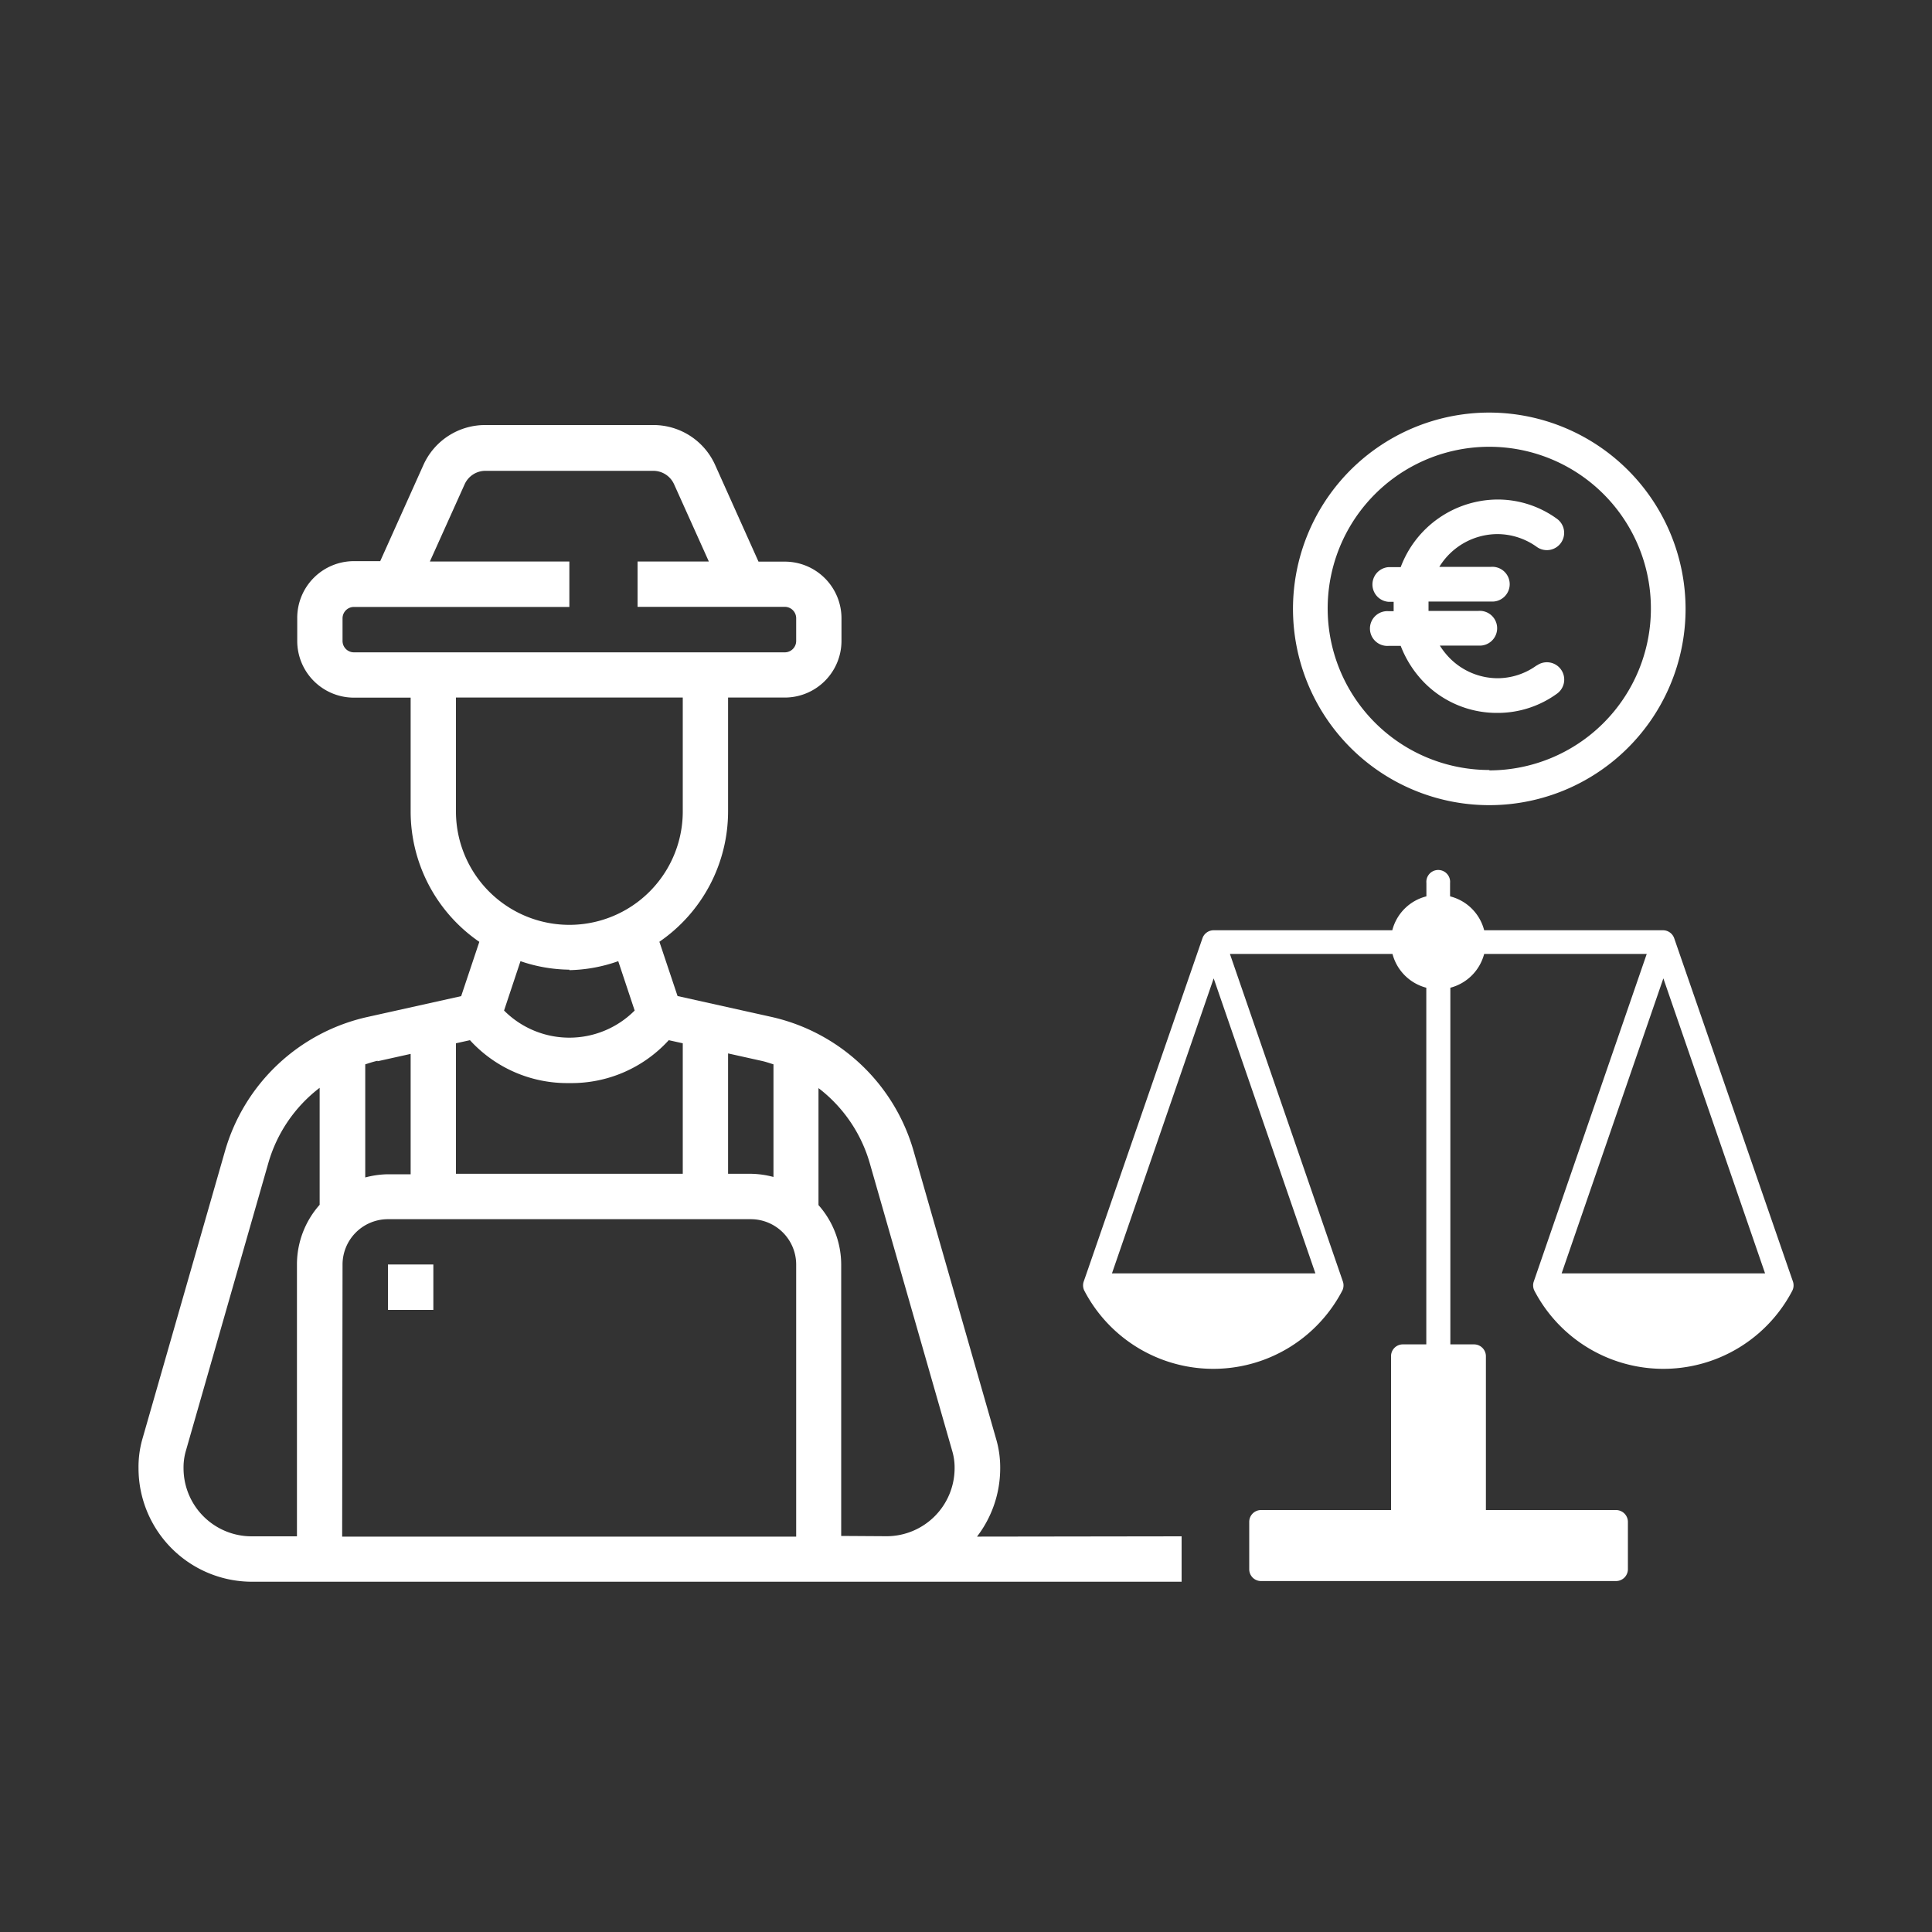
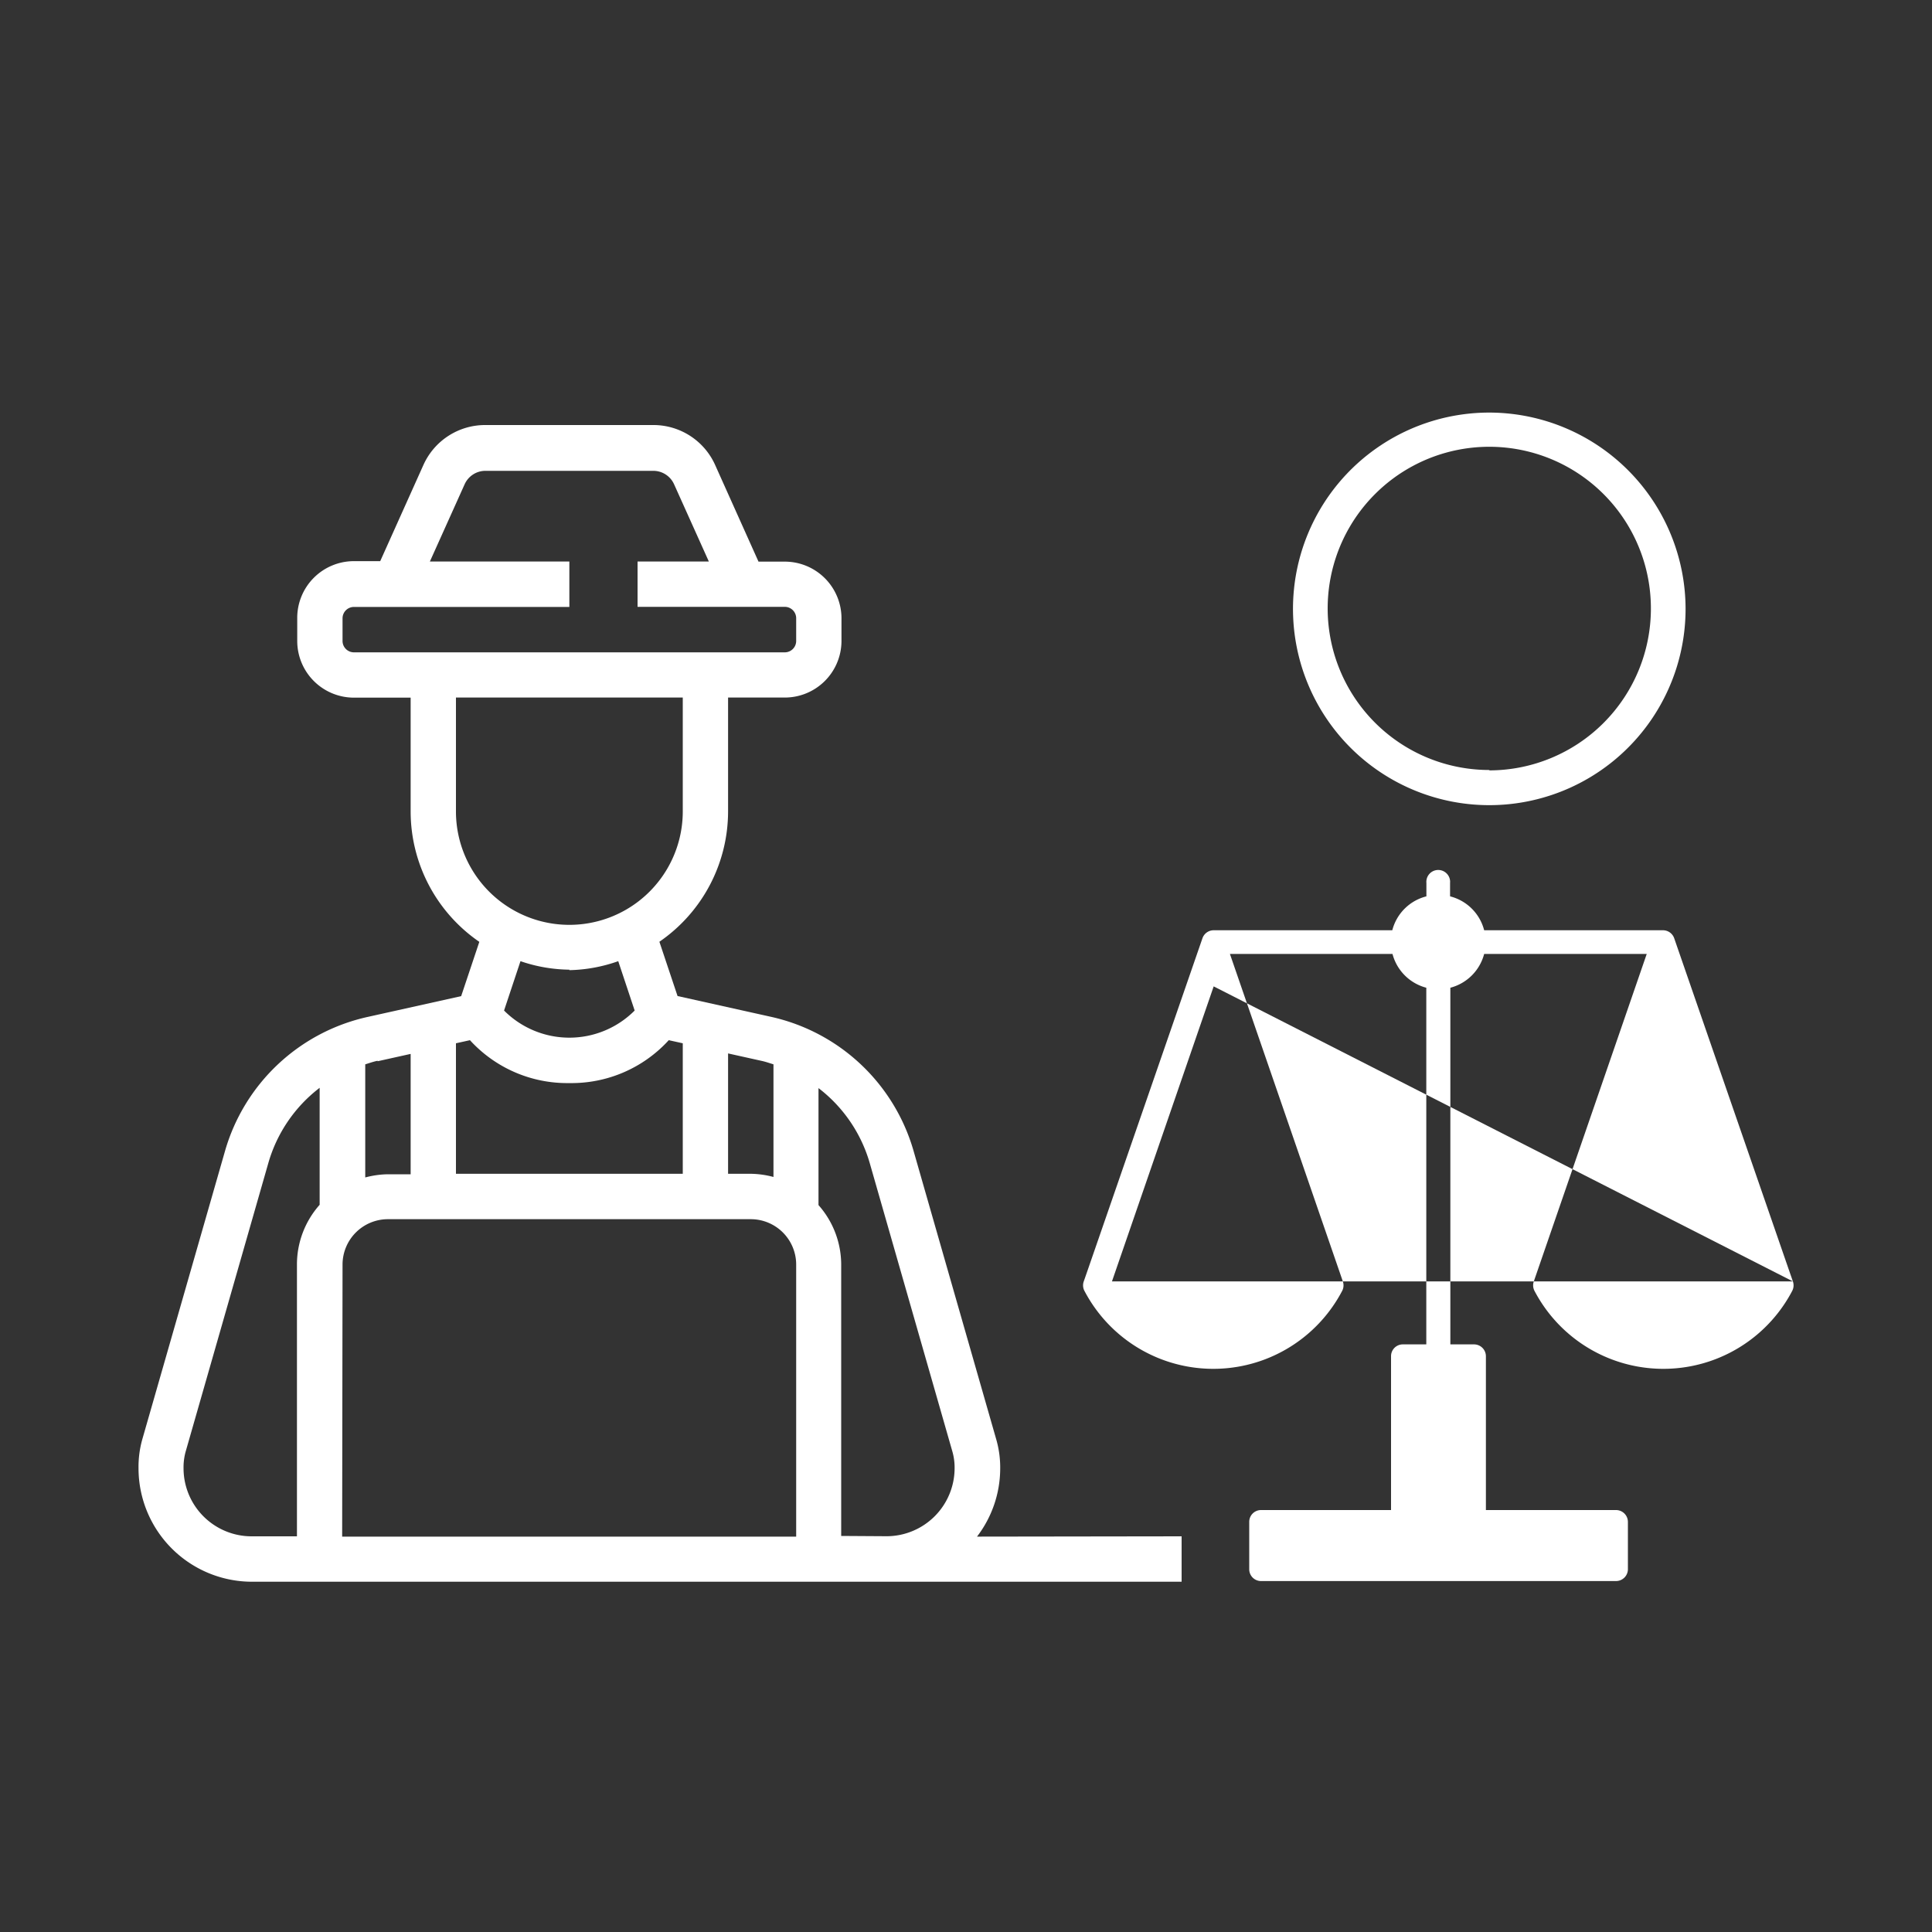
<svg xmlns="http://www.w3.org/2000/svg" viewBox="0 0 200 200">
  <rect x="0" y="0" width="200" height="200" fill="#333333" stroke="none" />
  <defs>
    <style>.cls-1{fill:#fff;}</style>
  </defs>
  <g id="Layer_12" data-name="Layer 12">
    <path class="cls-1" d="M101.14,159.07a11.62,11.62,0,0,0,2.4-7,10.53,10.53,0,0,0-.39-3l-8.57-29.9a19.82,19.82,0,0,0-14.77-13.91l-9.67-2.15-1.88-5.62A16.38,16.38,0,0,0,75.37,84V72.21h5.87a5.87,5.87,0,0,0,5.87-5.87V64a5.87,5.87,0,0,0-5.87-5.86H78.52L74.06,48.2A7,7,0,0,0,67.64,44H50.24a7,7,0,0,0-6.42,4.16l-4.46,9.93H36.64A5.87,5.87,0,0,0,30.77,64v2.35a5.87,5.87,0,0,0,5.87,5.87h5.87V84a16.38,16.38,0,0,0,7.11,13.5l-1.88,5.62-9.67,2.15A19.82,19.82,0,0,0,23.3,119.13L14.73,149a10.53,10.53,0,0,0-.39,3,11.75,11.75,0,0,0,11.73,11.74h96.25v-4.7ZM35.46,130.9a4.7,4.7,0,0,1,4.7-4.69H77.72a4.7,4.7,0,0,1,4.7,4.69v28.17h-47Zm23.48-18.78a13.62,13.62,0,0,0,10.29-4.44l1.45.32v13.51H47.2V108l1.45-.32A13.62,13.62,0,0,0,58.94,112.12Zm21.13-1.94v11.66a9.59,9.59,0,0,0-2.35-.33H75.37V109.05l3.42.76C79.23,109.9,79.65,110.05,80.07,110.18ZM35.46,66.34V64a1.18,1.18,0,0,1,1.18-1.17h22.3V58.13H44.5l3.6-8a2.36,2.36,0,0,1,2.14-1.39h17.4a2.36,2.36,0,0,1,2.14,1.39l3.6,8H66v4.69H81.24A1.18,1.18,0,0,1,82.42,64v2.35a1.18,1.18,0,0,1-1.18,1.18H36.64A1.18,1.18,0,0,1,35.46,66.34ZM47.2,84V72.21H70.68V84A11.74,11.74,0,0,1,47.2,84Zm11.74,16.43A16.05,16.05,0,0,0,64,99.5l1.7,5.11a9.54,9.54,0,0,1-13.52,0l1.7-5.11A16.05,16.05,0,0,0,58.94,100.38Zm-19.85,9.43,3.42-.76v12.46H40.16a9.59,9.59,0,0,0-2.35.33V110.18C38.23,110.05,38.65,109.9,39.09,109.81ZM19,152a6.12,6.12,0,0,1,.21-1.7l8.57-29.91a15,15,0,0,1,5.31-7.78v12.11a9.3,9.3,0,0,0-2.35,6.15v28.17h-4.7A7.05,7.05,0,0,1,19,152Zm68.08,7V130.9a9.3,9.3,0,0,0-2.35-6.15V112.64a15,15,0,0,1,5.31,7.78l8.57,29.91a6.12,6.12,0,0,1,.21,1.7,7.05,7.05,0,0,1-7,7Z" />
-     <rect class="cls-1" x="40.16" y="130.9" width="4.7" height="4.7" />
-     <path class="cls-1" d="M185.6,132.65l-.29-.83-12-34.7a1.23,1.23,0,0,0-1.16-.82H153.64a4.87,4.87,0,0,0-3.53-3.51,1,1,0,0,0,0-.17V91.4a1.23,1.23,0,1,0-2.45,0v1.22c0,.06,0,.11,0,.17a4.87,4.87,0,0,0-3.53,3.51H125.64a1.23,1.23,0,0,0-1.16.82l-12,34.7-.29.83a1.23,1.23,0,0,0,.08,1h0a15.06,15.06,0,0,0,26.66,0h0a1.23,1.23,0,0,0,.08-1l-11.69-33.9h16.83a4.9,4.9,0,0,0,3.5,3.5v36.92h-2.45A1.22,1.22,0,0,0,144,140.4v15.92H130.54a1.22,1.22,0,0,0-1.22,1.23v4.9a1.22,1.22,0,0,0,1.22,1.22h36.75a1.23,1.23,0,0,0,1.23-1.22v-4.9a1.23,1.23,0,0,0-1.23-1.23H153.82V140.4a1.23,1.23,0,0,0-1.23-1.23h-2.45V102.25a4.9,4.9,0,0,0,3.5-3.5h16.83l-11.69,33.9a1.23,1.23,0,0,0,.08,1h0a15.06,15.06,0,0,0,26.66,0v0A1.24,1.24,0,0,0,185.6,132.65Zm-49.43-.83H115.11l10.53-30.54Zm25.49,0,10.53-30.54,10.53,30.54Z" />
+     <path class="cls-1" d="M185.6,132.65l-.29-.83-12-34.7a1.23,1.23,0,0,0-1.16-.82H153.64a4.87,4.87,0,0,0-3.53-3.51,1,1,0,0,0,0-.17V91.4a1.23,1.23,0,1,0-2.45,0v1.22c0,.06,0,.11,0,.17a4.87,4.87,0,0,0-3.53,3.51H125.64a1.23,1.23,0,0,0-1.16.82l-12,34.7-.29.83a1.23,1.23,0,0,0,.08,1h0a15.06,15.06,0,0,0,26.66,0h0a1.23,1.23,0,0,0,.08-1l-11.69-33.9h16.83a4.9,4.9,0,0,0,3.5,3.5v36.92h-2.45A1.22,1.22,0,0,0,144,140.4v15.92H130.54a1.22,1.22,0,0,0-1.22,1.23v4.9a1.22,1.22,0,0,0,1.22,1.22h36.75a1.23,1.23,0,0,0,1.23-1.22v-4.9a1.23,1.23,0,0,0-1.23-1.23H153.82V140.4a1.23,1.23,0,0,0-1.23-1.23h-2.45V102.25a4.9,4.9,0,0,0,3.5-3.5h16.83l-11.69,33.9a1.23,1.23,0,0,0,.08,1h0a15.06,15.06,0,0,0,26.66,0v0A1.24,1.24,0,0,0,185.6,132.65ZH115.11l10.53-30.54Zm25.49,0,10.53-30.54,10.53,30.54Z" />
    <path class="cls-1" d="M154.18,42.71A20.32,20.32,0,1,0,174.49,63,20.35,20.35,0,0,0,154.18,42.71Zm0,37A16.73,16.73,0,1,1,170.9,63,16.75,16.75,0,0,1,154.18,79.75Z" />
-     <path class="cls-1" d="M159.08,68.88A6.91,6.91,0,0,1,155,70.21h0a7,7,0,0,1-5-2.16,7.85,7.85,0,0,1-.95-1.22h4a1.8,1.8,0,1,0,0-3.59h-5.17c0-.16,0-.32,0-.49s0-.32,0-.48h6.47a1.8,1.8,0,1,0,0-3.59H149a7.08,7.08,0,0,1,6-3.39h0a7,7,0,0,1,4.08,1.32,1.79,1.79,0,1,0,2.1-2.9,10.44,10.44,0,0,0-6.18-2h0a10.77,10.77,0,0,0-10,7h-1.26a1.8,1.8,0,0,0,0,3.59h.53c0,.16,0,.32,0,.49s0,.32,0,.48h-.52a1.8,1.8,0,1,0,0,3.59H145a11.15,11.15,0,0,0,2.36,3.72A10.54,10.54,0,0,0,155,73.8h0a10.44,10.44,0,0,0,6.19-2,1.79,1.79,0,1,0-2.11-2.9Z" />
  </g>
</svg>